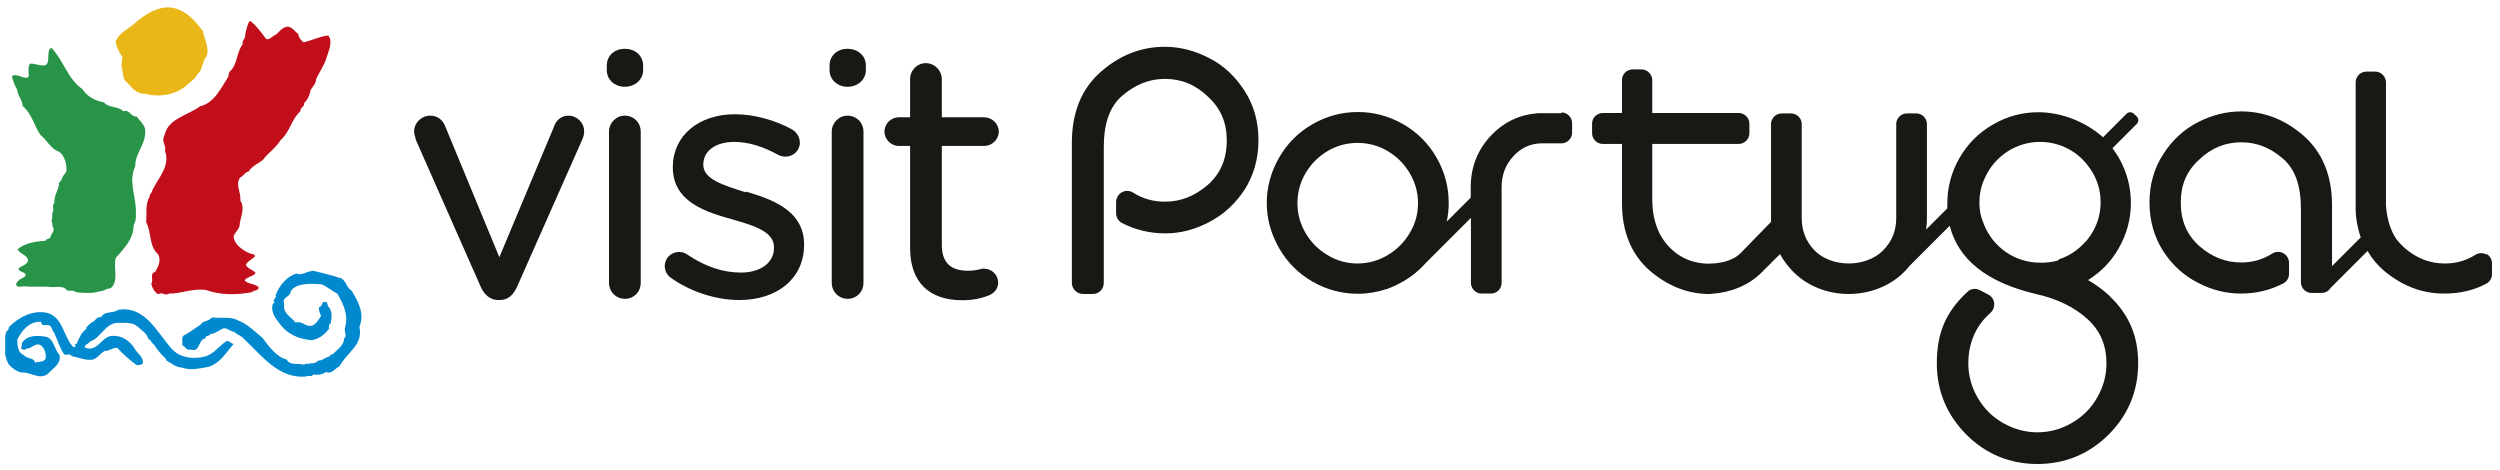
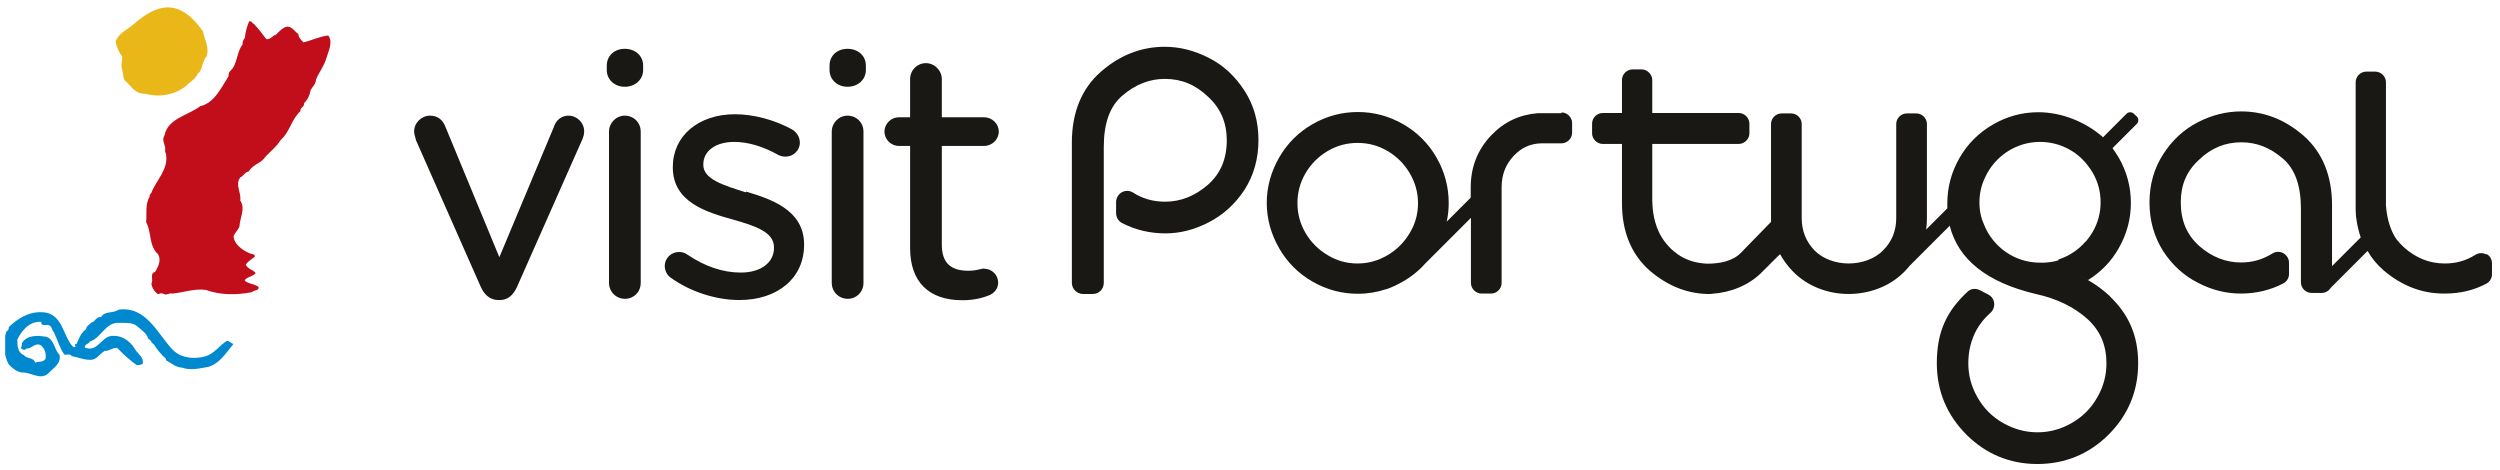
<svg xmlns="http://www.w3.org/2000/svg" width="181" height="34" viewBox="0 0 181 34" fill="none">
  <g clip-path="url(#clip0_33_5387)">
    <path d="M41.168 8.373C40.656 8.373 40.261 8.68 40.1 9.192L36.153 18.622L32.278 9.25C32.074 8.68 31.693 8.373 31.138 8.373C30.509 8.373 29.983 8.899 29.983 9.514C29.983 9.674 30.026 9.821 30.07 9.967C30.085 10.011 30.1 10.04 30.1 10.084C30.1 10.084 30.1 10.098 30.1 10.113L34.822 20.801C35.173 21.561 35.7 21.722 36.08 21.722H36.182C36.738 21.722 37.132 21.415 37.425 20.786L42.177 10.055C42.221 9.952 42.294 9.733 42.294 9.514C42.294 8.885 41.782 8.373 41.153 8.373" fill="#191814" />
    <path d="M45.232 3.534C44.472 3.534 43.931 4.045 43.931 4.747V5.069C43.931 5.756 44.487 6.282 45.232 6.282C45.978 6.282 46.563 5.771 46.563 5.069V4.747C46.563 4.045 46.007 3.534 45.232 3.534Z" fill="#191814" />
    <path d="M45.232 8.373C44.604 8.373 44.092 8.899 44.092 9.528V20.479C44.092 21.123 44.604 21.634 45.247 21.634C45.89 21.634 46.388 21.137 46.388 20.479V9.528C46.388 8.87 45.876 8.373 45.232 8.373Z" fill="#191814" />
    <path d="M54.005 13.915H53.961C52.397 13.417 50.92 12.979 50.92 11.941V11.897C50.92 10.932 51.812 10.274 53.157 10.274C54.151 10.274 55.248 10.595 56.359 11.224C56.447 11.268 56.637 11.341 56.871 11.341C57.441 11.341 57.909 10.888 57.909 10.332C57.909 9.938 57.704 9.587 57.339 9.367C56.052 8.666 54.546 8.271 53.215 8.271C50.569 8.271 48.712 9.835 48.712 12.087V12.131C48.712 14.66 51.212 15.377 53.04 15.888C54.736 16.371 56.037 16.809 56.037 17.906V17.95C56.037 19.017 55.072 19.734 53.64 19.734C52.338 19.734 51.037 19.295 49.765 18.432C49.604 18.315 49.399 18.242 49.166 18.242C48.595 18.242 48.127 18.696 48.127 19.251C48.127 19.661 48.347 19.953 48.551 20.099C49.97 21.123 51.841 21.722 53.523 21.722C56.33 21.722 58.216 20.114 58.216 17.731V17.687C58.216 15.143 55.687 14.382 54.02 13.871" fill="#191814" />
    <path d="M61.359 8.373C60.731 8.373 60.219 8.899 60.219 9.528V20.479C60.219 21.123 60.731 21.634 61.374 21.634C62.017 21.634 62.515 21.137 62.515 20.479V9.528C62.515 8.87 62.003 8.373 61.359 8.373Z" fill="#191814" />
    <path d="M61.359 3.534C60.599 3.534 60.058 4.045 60.058 4.747V5.069C60.058 5.756 60.614 6.282 61.359 6.282C62.105 6.282 62.69 5.771 62.69 5.069V4.747C62.69 4.045 62.134 3.534 61.359 3.534Z" fill="#191814" />
    <path d="M71.258 19.441C71.185 19.441 71.112 19.456 70.995 19.485C70.805 19.529 70.527 19.602 70.103 19.602C68.802 19.602 68.188 19.003 68.188 17.716V10.566H71.243C71.828 10.566 72.311 10.098 72.311 9.528C72.311 8.958 71.828 8.49 71.243 8.49H68.188V5.727C68.188 5.098 67.661 4.572 67.032 4.572C66.404 4.572 65.892 5.083 65.892 5.727V8.49H65.073C64.518 8.49 64.035 8.958 64.035 9.528C64.035 10.098 64.518 10.566 65.073 10.566H65.892V17.965C65.892 20.392 67.237 21.737 69.664 21.737C70.381 21.737 71.009 21.62 71.594 21.386C72.004 21.225 72.267 20.874 72.267 20.465C72.267 19.909 71.814 19.456 71.258 19.456" fill="#191814" />
    <path fill-rule="evenodd" clip-rule="evenodd" d="M113.06 8.198H111.32C110.018 8.3 108.893 8.826 107.971 9.791C106.977 10.829 106.48 12.101 106.48 13.564V14.309L104.74 16.049C104.843 15.611 104.886 15.143 104.886 14.689C104.886 13.534 104.594 12.438 104.009 11.414C103.424 10.391 102.606 9.572 101.582 8.987C100.559 8.402 99.462 8.11 98.307 8.11C97.152 8.11 96.055 8.402 95.032 8.987C94.008 9.572 93.19 10.391 92.605 11.414C92.02 12.438 91.713 13.534 91.713 14.689C91.713 15.845 92.02 16.941 92.605 17.965C93.19 18.988 94.008 19.807 95.032 20.392C96.055 20.977 97.152 21.269 98.307 21.269C99.023 21.269 99.711 21.152 100.369 20.933H100.398C100.807 20.786 101.202 20.596 101.582 20.377C102.225 20.012 102.781 19.544 103.263 19.003L106.495 15.771V20.494C106.495 20.903 106.86 21.254 107.255 21.254H107.957C108.366 21.254 108.717 20.903 108.717 20.494V13.564C108.717 12.642 109.01 11.911 109.58 11.297C110.135 10.698 110.793 10.391 111.612 10.376H113.06C113.469 10.376 113.82 10.025 113.82 9.616V8.899C113.82 8.505 113.469 8.139 113.06 8.139M96.128 18.476C95.456 18.081 94.915 17.541 94.52 16.868C94.125 16.195 93.935 15.464 93.935 14.704C93.935 13.944 94.125 13.213 94.52 12.54C94.915 11.867 95.456 11.326 96.128 10.932C96.801 10.537 97.517 10.347 98.292 10.347C99.067 10.347 99.784 10.537 100.456 10.932C101.129 11.326 101.67 11.867 102.065 12.54C102.459 13.213 102.664 13.929 102.664 14.704C102.664 15.479 102.474 16.195 102.065 16.868C101.67 17.541 101.129 18.081 100.456 18.476C99.784 18.871 99.067 19.076 98.292 19.076C97.517 19.076 96.801 18.886 96.128 18.476Z" fill="#191814" />
    <path fill-rule="evenodd" clip-rule="evenodd" d="M87.517 4.191C86.493 3.665 85.426 3.387 84.329 3.387C82.618 3.387 81.054 4.001 79.68 5.215C78.305 6.428 77.603 8.154 77.603 10.318V20.479C77.603 20.918 77.969 21.284 78.408 21.284H79.124C79.563 21.284 79.914 20.933 79.914 20.479V10.654C79.914 8.914 80.352 7.686 81.273 6.911C82.224 6.107 83.218 5.712 84.344 5.712C85.543 5.712 86.566 6.136 87.473 7.013C88.379 7.847 88.818 8.885 88.818 10.157C88.818 11.517 88.365 12.569 87.458 13.373C86.508 14.192 85.499 14.602 84.344 14.602C83.481 14.602 82.721 14.382 82.034 13.944C81.785 13.783 81.478 13.783 81.23 13.915C80.981 14.046 80.82 14.324 80.805 14.602V15.42C80.805 15.713 80.952 15.991 81.215 16.137C82.165 16.634 83.233 16.897 84.373 16.897C85.426 16.897 86.478 16.634 87.517 16.093C88.569 15.552 89.432 14.762 90.105 13.739C90.777 12.686 91.113 11.473 91.113 10.142C91.113 8.812 90.777 7.598 90.105 6.575C89.432 5.522 88.569 4.718 87.517 4.191Z" fill="#191814" />
    <path fill-rule="evenodd" clip-rule="evenodd" d="M179.995 18.418C179.746 18.286 179.454 18.301 179.22 18.447C178.547 18.871 177.831 19.076 177.012 19.076C175.901 19.076 174.936 18.696 174.044 17.906C173.839 17.716 173.664 17.526 173.503 17.321C173.415 17.19 173.342 17.073 173.269 16.926C172.977 16.342 172.801 15.654 172.743 14.865C172.743 14.865 172.743 14.836 172.743 14.821C172.743 14.689 172.743 14.558 172.743 14.426V5.946C172.743 5.551 172.392 5.186 171.983 5.186H171.31C170.901 5.186 170.55 5.537 170.55 5.946V14.719C170.55 14.719 170.55 14.762 170.55 14.777C170.55 14.777 170.55 14.806 170.55 14.821C170.55 14.88 170.55 14.938 170.55 14.996C170.55 15.04 170.55 15.084 170.55 15.113C170.55 15.216 170.55 15.333 170.564 15.435C170.564 15.464 170.564 15.479 170.564 15.508C170.564 15.596 170.579 15.698 170.594 15.786C170.652 16.283 170.769 16.751 170.915 17.19L168.839 19.266V14.85C168.839 12.73 168.152 11.049 166.807 9.85C165.462 8.666 163.941 8.066 162.26 8.066C161.192 8.066 160.139 8.329 159.145 8.841C158.107 9.367 157.259 10.157 156.616 11.166C155.958 12.175 155.622 13.359 155.622 14.66C155.622 15.961 155.958 17.146 156.616 18.184C157.274 19.193 158.122 19.968 159.145 20.479C160.154 21.006 161.192 21.254 162.23 21.254C163.341 21.254 164.38 21.006 165.301 20.523C165.564 20.392 165.725 20.128 165.725 19.836V19.017C165.725 18.739 165.564 18.476 165.315 18.33C165.067 18.198 164.76 18.198 164.511 18.359C163.824 18.783 163.093 19.003 162.26 19.003C161.134 19.003 160.139 18.608 159.218 17.804C158.326 17 157.888 15.976 157.888 14.646C157.888 13.388 158.312 12.379 159.218 11.56C160.096 10.713 161.104 10.303 162.274 10.303C163.371 10.303 164.35 10.683 165.271 11.473C166.163 12.233 166.587 13.432 166.587 15.143V20.436C166.587 20.874 166.938 21.21 167.377 21.21H168.079C168.356 21.21 168.605 21.064 168.751 20.83L169 20.582L171.412 18.169C171.705 18.681 172.085 19.149 172.553 19.558C173.854 20.669 175.316 21.254 176.924 21.254C176.924 21.254 176.924 21.254 176.939 21.254C176.968 21.254 176.983 21.254 177.012 21.254C178.094 21.254 179.103 21.02 180.009 20.538C180.258 20.406 180.419 20.143 180.419 19.865V19.061C180.419 18.783 180.273 18.52 180.024 18.389" fill="#191814" />
    <path fill-rule="evenodd" clip-rule="evenodd" d="M152.8 21.488C152.156 20.874 151.425 20.377 150.592 19.968C150.797 20.07 150.987 20.172 151.177 20.275C152.112 19.69 152.858 18.93 153.399 17.965C153.984 16.941 154.276 15.845 154.276 14.689C154.276 13.534 153.984 12.438 153.399 11.414C153.253 11.18 153.107 10.946 152.946 10.727L153.721 9.952L154.715 8.958C154.847 8.826 154.847 8.578 154.715 8.446L154.481 8.227C154.349 8.095 154.101 8.095 153.969 8.227L152.975 9.221L152.727 9.47L152.259 9.938C150.987 8.812 149.247 8.125 147.58 8.125C146.425 8.125 145.314 8.417 144.29 9.016C143.267 9.601 142.448 10.42 141.863 11.444C141.278 12.467 140.986 13.564 140.986 14.733C140.986 14.85 140.986 14.967 140.986 15.084L139.451 16.619C139.494 16.356 139.509 16.078 139.509 15.786V8.973C139.509 8.563 139.158 8.212 138.749 8.212H138.047C137.638 8.212 137.287 8.563 137.287 8.973V15.786C137.287 16.707 136.98 17.482 136.336 18.125C135.737 18.754 134.757 19.076 133.851 19.076C132.944 19.076 131.994 18.769 131.365 18.125C130.751 17.482 130.444 16.707 130.444 15.786V8.973C130.444 8.563 130.093 8.212 129.684 8.212H128.982C128.573 8.212 128.222 8.563 128.222 8.973V15.786C128.222 15.874 128.222 15.976 128.222 16.064L126.058 18.286C125.458 18.915 124.508 19.09 123.601 19.09C122.856 19.061 122.212 18.871 121.657 18.535C121.028 18.14 120.531 17.614 120.165 16.926C119.815 16.225 119.624 15.406 119.624 14.426V10.42H125.897C126.292 10.42 126.657 10.069 126.657 9.66V8.943C126.657 8.549 126.306 8.183 125.897 8.183H119.624V5.785C119.624 5.39 119.259 5.025 118.864 5.025H118.192C117.782 5.025 117.431 5.376 117.431 5.785V8.183H116.028C115.618 8.183 115.267 8.534 115.267 8.943V9.66C115.267 10.055 115.618 10.42 116.028 10.42H117.431V14.719C117.431 16.722 118.075 18.389 119.434 19.587C120.677 20.655 122.066 21.24 123.587 21.284C123.587 21.284 123.631 21.284 123.66 21.284C123.704 21.284 123.762 21.284 123.806 21.284C123.85 21.284 123.908 21.284 123.952 21.269C125.297 21.181 126.643 20.655 127.593 19.675L127.988 19.28L128.646 18.622L128.88 18.403C129.114 18.842 129.421 19.251 129.786 19.631C130.839 20.728 132.345 21.284 133.836 21.284C135.327 21.284 136.833 20.742 137.886 19.661C138.018 19.529 138.135 19.397 138.237 19.266L141.161 16.342C141.775 18.798 143.866 20.45 147.39 21.284C148.925 21.62 150.182 22.234 151.147 23.111C152.069 23.959 152.507 25.012 152.507 26.299C152.507 27.19 152.288 27.995 151.835 28.784C151.381 29.574 150.782 30.173 149.992 30.626C149.203 31.08 148.384 31.299 147.507 31.299C146.63 31.299 145.796 31.065 145.021 30.626C144.232 30.173 143.632 29.574 143.179 28.784C142.726 27.995 142.506 27.19 142.506 26.299C142.506 25.407 142.711 24.617 143.091 23.901C143.34 23.462 143.632 23.067 144.115 22.643C144.305 22.468 144.407 22.205 144.378 21.941C144.349 21.678 144.188 21.444 143.954 21.327L143.34 21.006C143.047 20.86 142.697 20.889 142.463 21.108C140.913 22.541 140.226 24.047 140.226 26.299C140.226 28.302 140.942 30.027 142.36 31.46C143.778 32.878 145.518 33.594 147.507 33.594C149.495 33.594 151.25 32.878 152.668 31.46C154.086 30.041 154.803 28.302 154.803 26.299C154.803 24.295 154.116 22.76 152.77 21.474M149.027 18.842C149.027 18.842 148.984 18.856 148.954 18.871C148.896 18.886 148.837 18.9 148.779 18.915H148.75C148.691 18.93 148.633 18.944 148.574 18.959C148.56 18.959 148.545 18.959 148.53 18.959C148.472 18.959 148.428 18.973 148.369 18.988C148.311 18.988 148.253 18.988 148.209 19.003C148.194 19.003 148.179 19.003 148.15 19.003C148.062 19.003 147.975 19.017 147.902 19.017C147.96 19.017 148.004 19.032 148.062 19.047C148.004 19.047 147.96 19.032 147.902 19.017C147.829 19.017 147.77 19.017 147.697 19.017C145.855 19.017 144.29 17.877 143.647 16.268C143.428 15.786 143.311 15.26 143.311 14.66C143.311 14.017 143.442 13.417 143.72 12.847C144.407 11.341 145.928 10.274 147.697 10.274C149.188 10.274 150.519 11.02 151.294 12.175C151.294 12.175 151.308 12.189 151.323 12.204C151.381 12.291 151.44 12.379 151.498 12.482C151.893 13.154 152.083 13.871 152.083 14.646C152.083 15.42 151.893 16.137 151.498 16.809C151.381 17.014 151.235 17.219 151.089 17.394C151.089 17.409 151.06 17.424 151.045 17.438C151.016 17.482 150.987 17.511 150.943 17.541C150.899 17.584 150.855 17.643 150.811 17.687C150.811 17.687 150.797 17.701 150.782 17.716C150.329 18.169 149.788 18.52 149.174 18.739C149.13 18.739 149.086 18.769 149.042 18.783" fill="#191814" />
-     <path d="M24.631 20.114C25.099 20.319 25.055 20.816 25.465 21.05C25.918 21.825 26.43 22.702 26.02 23.667C26.313 24.997 25.114 25.494 24.573 26.532C24.237 26.664 24.047 27.117 23.593 26.927C23.345 27.132 22.965 27.161 22.672 27.117C22.555 27.337 22.277 27.132 22.131 27.264C20.157 27.424 18.958 25.743 17.642 24.515C17.452 24.281 17.189 24.266 16.955 24.018C16.634 24.018 16.4 23.623 16.049 23.828C15.786 23.974 15.537 24.164 15.23 24.178C15.157 24.398 14.85 24.222 14.894 24.485C14.28 24.602 14.543 25.553 13.783 25.304C13.49 25.407 13.417 25.056 13.198 25.012C13.242 24.719 13.125 24.559 13.271 24.31C13.709 24.091 14.148 23.74 14.543 23.491C14.616 23.272 14.952 23.272 15.157 23.14C15.215 23.053 15.303 23.053 15.376 22.98C16.005 23.067 16.736 22.892 17.262 23.213C17.891 23.433 18.505 24.061 19.002 24.456C19.456 25.085 20.055 25.875 20.771 26.035C20.932 26.474 21.59 26.284 22 26.401C22.087 26.386 22.204 26.269 22.263 26.357C22.511 26.269 22.877 26.357 23.023 26.108C23.345 26.123 23.549 25.86 23.842 25.816C23.915 25.758 23.93 25.597 24.061 25.67C24.368 25.348 24.909 25.026 24.909 24.515C25.172 24.295 24.88 24.018 24.982 23.711C25.245 22.79 24.851 22 24.427 21.269C24.076 21.079 23.681 20.757 23.272 20.582C22.438 20.523 21.429 20.479 21.049 21.093C21.02 21.561 20.362 21.459 20.581 22.044C20.464 22.716 21.078 22.921 21.4 23.36C21.912 23.199 22.116 23.725 22.628 23.564C22.921 23.433 23.067 23.126 23.242 22.877C23.169 22.672 23.052 22.482 23.111 22.219C23.374 22.219 23.228 21.868 23.506 21.854C23.783 21.825 23.652 22.131 23.813 22.248C24.061 22.526 24.032 23.053 23.93 23.433C23.754 23.506 23.842 23.681 23.813 23.813C23.491 24.237 23.052 24.573 22.541 24.632C21.546 24.529 20.757 24.178 20.157 23.316C19.88 22.965 19.558 22.468 19.777 21.956C19.821 21.971 19.85 21.941 19.88 21.912C19.66 21.693 20.084 21.561 19.953 21.371C20.216 20.699 20.727 20.026 21.459 19.807C21.927 19.997 22.292 19.529 22.804 19.631C23.418 19.792 24.032 19.924 24.617 20.128" fill="#0089CE" />
    <path d="M12.613 25.421C13.198 25.948 14.119 26.006 14.864 25.801C15.522 25.611 15.859 25.026 16.429 24.676C16.619 24.676 16.721 24.88 16.911 24.895C16.341 25.567 15.932 26.299 15.084 26.562C14.484 26.664 13.797 26.84 13.198 26.62C12.686 26.591 12.437 26.299 12.013 26.079V25.977C11.633 25.626 11.385 25.319 11.151 24.953C10.931 24.793 10.946 24.632 10.727 24.515C10.639 24.149 10.244 23.886 9.966 23.652C9.645 23.316 9.075 23.389 8.563 23.374C7.642 23.345 7.291 24.5 6.516 24.72C6.413 24.924 6.121 24.91 6.136 25.158C6.998 25.524 7.305 24.5 7.963 24.339C8.768 24.208 9.411 24.661 9.791 25.304C9.966 25.611 10.434 25.875 10.332 26.328C10.215 26.416 10.069 26.445 9.893 26.43C9.396 26.079 8.899 25.626 8.49 25.187C8.139 25.158 7.919 25.421 7.583 25.407C7.174 25.626 7.013 26.079 6.501 26.05C6.033 26.05 5.639 25.86 5.2 25.787C5.083 25.582 4.849 25.714 4.659 25.67C4.323 25.217 4.162 24.588 3.899 24.047C3.738 23.915 3.796 23.681 3.577 23.564C3.328 23.433 3.021 23.711 2.978 23.301C2.115 23.257 1.589 23.915 1.252 24.588C1.252 25.041 1.296 25.553 1.735 25.714C1.954 26.006 2.451 25.86 2.539 26.255C2.787 26.152 3.124 26.255 3.299 25.977C3.358 25.582 3.241 25.26 2.978 25.012C2.539 24.749 2.305 25.275 1.91 25.231C1.837 25.348 1.735 25.348 1.632 25.29C1.384 25.217 1.662 25.041 1.574 24.866C1.925 24.237 2.714 24.281 3.343 24.383C3.943 24.559 3.913 25.319 4.308 25.684C4.454 26.342 3.84 26.649 3.504 27.03C2.89 27.571 2.247 26.913 1.559 26.971C1.208 26.898 0.901 26.679 0.638 26.386C0.243 25.714 0.214 24.69 0.477 23.959C0.609 23.959 0.638 23.798 0.638 23.681C1.34 22.994 2.334 22.409 3.445 22.658C4.542 22.994 4.571 24.252 5.215 25.026C5.273 25.085 5.332 25.173 5.434 25.129C5.536 25.1 5.317 24.836 5.536 24.91C5.712 24.529 5.858 24.091 6.238 23.828C6.238 23.608 6.487 23.506 6.618 23.345C6.867 23.345 6.969 22.877 7.32 22.965C7.569 22.482 8.197 22.716 8.563 22.424C10.61 22.131 11.399 24.193 12.554 25.377" fill="#0089CE" />
    <path d="M14.689 2.218C14.777 2.846 15.186 3.402 14.952 4.104C14.791 4.206 14.806 4.396 14.733 4.484C14.601 4.776 14.616 5.127 14.309 5.347C14.163 5.741 13.709 5.946 13.49 6.209C12.686 6.853 11.589 7.072 10.537 6.794C10.054 6.779 9.952 6.677 9.63 6.443C9.469 6.238 9.162 5.931 9.06 5.844C8.914 5.712 8.928 5.376 8.855 5.069C8.724 4.703 8.855 4.425 8.855 4.104C8.607 3.782 8.446 3.431 8.373 3.022C8.563 2.408 9.177 2.174 9.645 1.779C10.537 1.004 11.809 0.098 13.11 0.77C13.783 1.092 14.207 1.633 14.674 2.232" fill="#E9B818" />
    <path d="M18.359 1.706C18.681 2.042 18.988 2.437 19.28 2.832C19.587 2.89 19.719 2.569 19.982 2.51C20.216 2.291 20.479 1.94 20.845 1.925C21.195 1.984 21.312 2.261 21.605 2.466C21.605 2.715 21.824 2.919 21.97 3.066C22.57 2.934 23.155 2.627 23.769 2.569C24.134 3.051 23.769 3.709 23.637 4.191C23.462 4.791 23.125 5.186 22.877 5.756C22.877 6.063 22.643 6.268 22.497 6.502C22.424 6.911 22.263 7.233 22.014 7.467C22.058 7.759 21.707 7.774 21.751 8.051C21.064 8.68 21.005 9.543 20.303 10.157C20.026 10.625 19.587 10.946 19.222 11.341C18.915 11.838 18.359 11.853 17.993 12.423C17.745 12.452 17.613 12.759 17.394 12.847C16.999 13.373 17.482 13.929 17.394 14.514C17.789 15.113 17.365 15.771 17.335 16.4C17.218 16.692 17.028 16.809 16.911 17.102C16.941 17.804 17.876 18.301 18.227 18.389C18.373 18.403 18.403 18.432 18.461 18.535C18.461 18.652 18.023 18.812 17.803 19.149C17.876 19.471 18.432 19.573 18.505 19.777C18.315 20.026 17.803 20.07 17.716 20.304C17.906 20.552 18.52 20.567 18.724 20.786C18.754 21.064 18.373 20.991 18.242 21.152C17.131 21.371 15.932 21.371 14.908 20.991C14.075 20.874 13.3 21.181 12.481 21.254C12.13 21.196 12.116 21.43 11.794 21.254C11.736 21.254 11.677 21.21 11.56 21.254C11.399 21.459 10.946 20.816 10.961 20.509C11.136 20.275 10.814 19.792 11.224 19.69C11.458 19.324 11.692 18.827 11.443 18.403C10.756 17.789 10.99 16.809 10.581 16.093C10.639 15.479 10.493 14.806 10.844 14.207C10.8 14.105 10.917 14.017 10.946 13.988C11.297 13.037 12.233 12.262 12.013 11.136C11.882 10.859 12.013 10.8 11.94 10.61C11.882 10.289 11.721 10.157 11.911 9.791C12.174 8.563 13.592 8.373 14.499 7.686C15.522 7.467 16.034 6.312 16.546 5.522C16.531 5.449 16.561 5.259 16.648 5.156C17.204 4.703 17.102 3.797 17.569 3.212C17.526 3.007 17.642 2.876 17.73 2.729C17.759 2.349 17.891 1.881 18.037 1.545C18.154 1.516 18.242 1.574 18.315 1.706" fill="#C10E1A" />
-     <path d="M3.752 3.49C4.571 4.352 4.966 5.8 5.96 6.443C6.297 6.984 6.911 7.32 7.525 7.408C7.861 7.832 8.534 7.657 8.928 8.051C9.411 7.905 9.455 8.475 9.893 8.432C10.098 8.724 10.376 8.929 10.493 9.294C10.668 10.376 9.776 11.02 9.791 12.043C9.25 13.169 9.908 14.309 9.835 15.494C9.864 15.801 9.806 16.064 9.674 16.298C9.674 17.307 8.987 17.979 8.387 18.666C8.168 19.368 8.651 20.333 8.007 20.874C7.715 20.874 7.495 21.093 7.203 21.093C6.691 21.269 6.019 21.21 5.478 21.152C5.288 20.903 4.878 21.21 4.732 20.889C4.469 20.713 4.03 20.786 3.752 20.786C3.08 20.713 2.48 20.801 1.735 20.728C1.486 20.772 1.296 20.757 1.252 20.728C1.018 20.596 1.311 20.319 1.486 20.201C1.764 20.055 1.749 20.07 1.852 19.953C1.925 19.661 1.267 19.719 1.355 19.412C1.559 19.266 2.086 19.105 2.027 18.798C1.91 18.418 1.34 18.345 1.282 18.038C1.779 17.614 2.568 17.467 3.285 17.438C3.372 17.219 3.679 17.336 3.665 17.116C3.738 16.897 4.001 16.678 3.826 16.415C3.738 16.283 3.855 16.166 3.723 16.035C3.782 15.801 3.796 15.611 3.782 15.391C3.986 15.157 3.694 14.909 3.943 14.689C3.884 14.192 4.235 13.739 4.264 13.388C4.22 13.154 4.367 13.242 4.484 12.935C4.6 12.613 4.747 12.584 4.805 12.379C4.849 12.189 4.776 11.239 4.22 10.961C3.621 10.727 3.387 10.113 2.934 9.777C2.48 9.133 2.29 8.198 1.647 7.686C1.589 7.13 1.325 7.072 1.238 6.472C1.048 6.209 0.916 5.727 0.857 5.522C1.208 5.215 1.881 5.888 2.086 5.522C2.086 5.288 1.983 4.689 2.217 4.601C2.612 4.615 3.08 4.835 3.343 4.689C3.665 4.44 3.299 3.475 3.782 3.475" fill="#289448" />
  </g>
  <defs>
    <clipPath id="clip0_33_5387">
      <rect width="180" height="33.058" fill="white" transform="translate(0.375 0.536)" />
    </clipPath>
  </defs>
</svg>